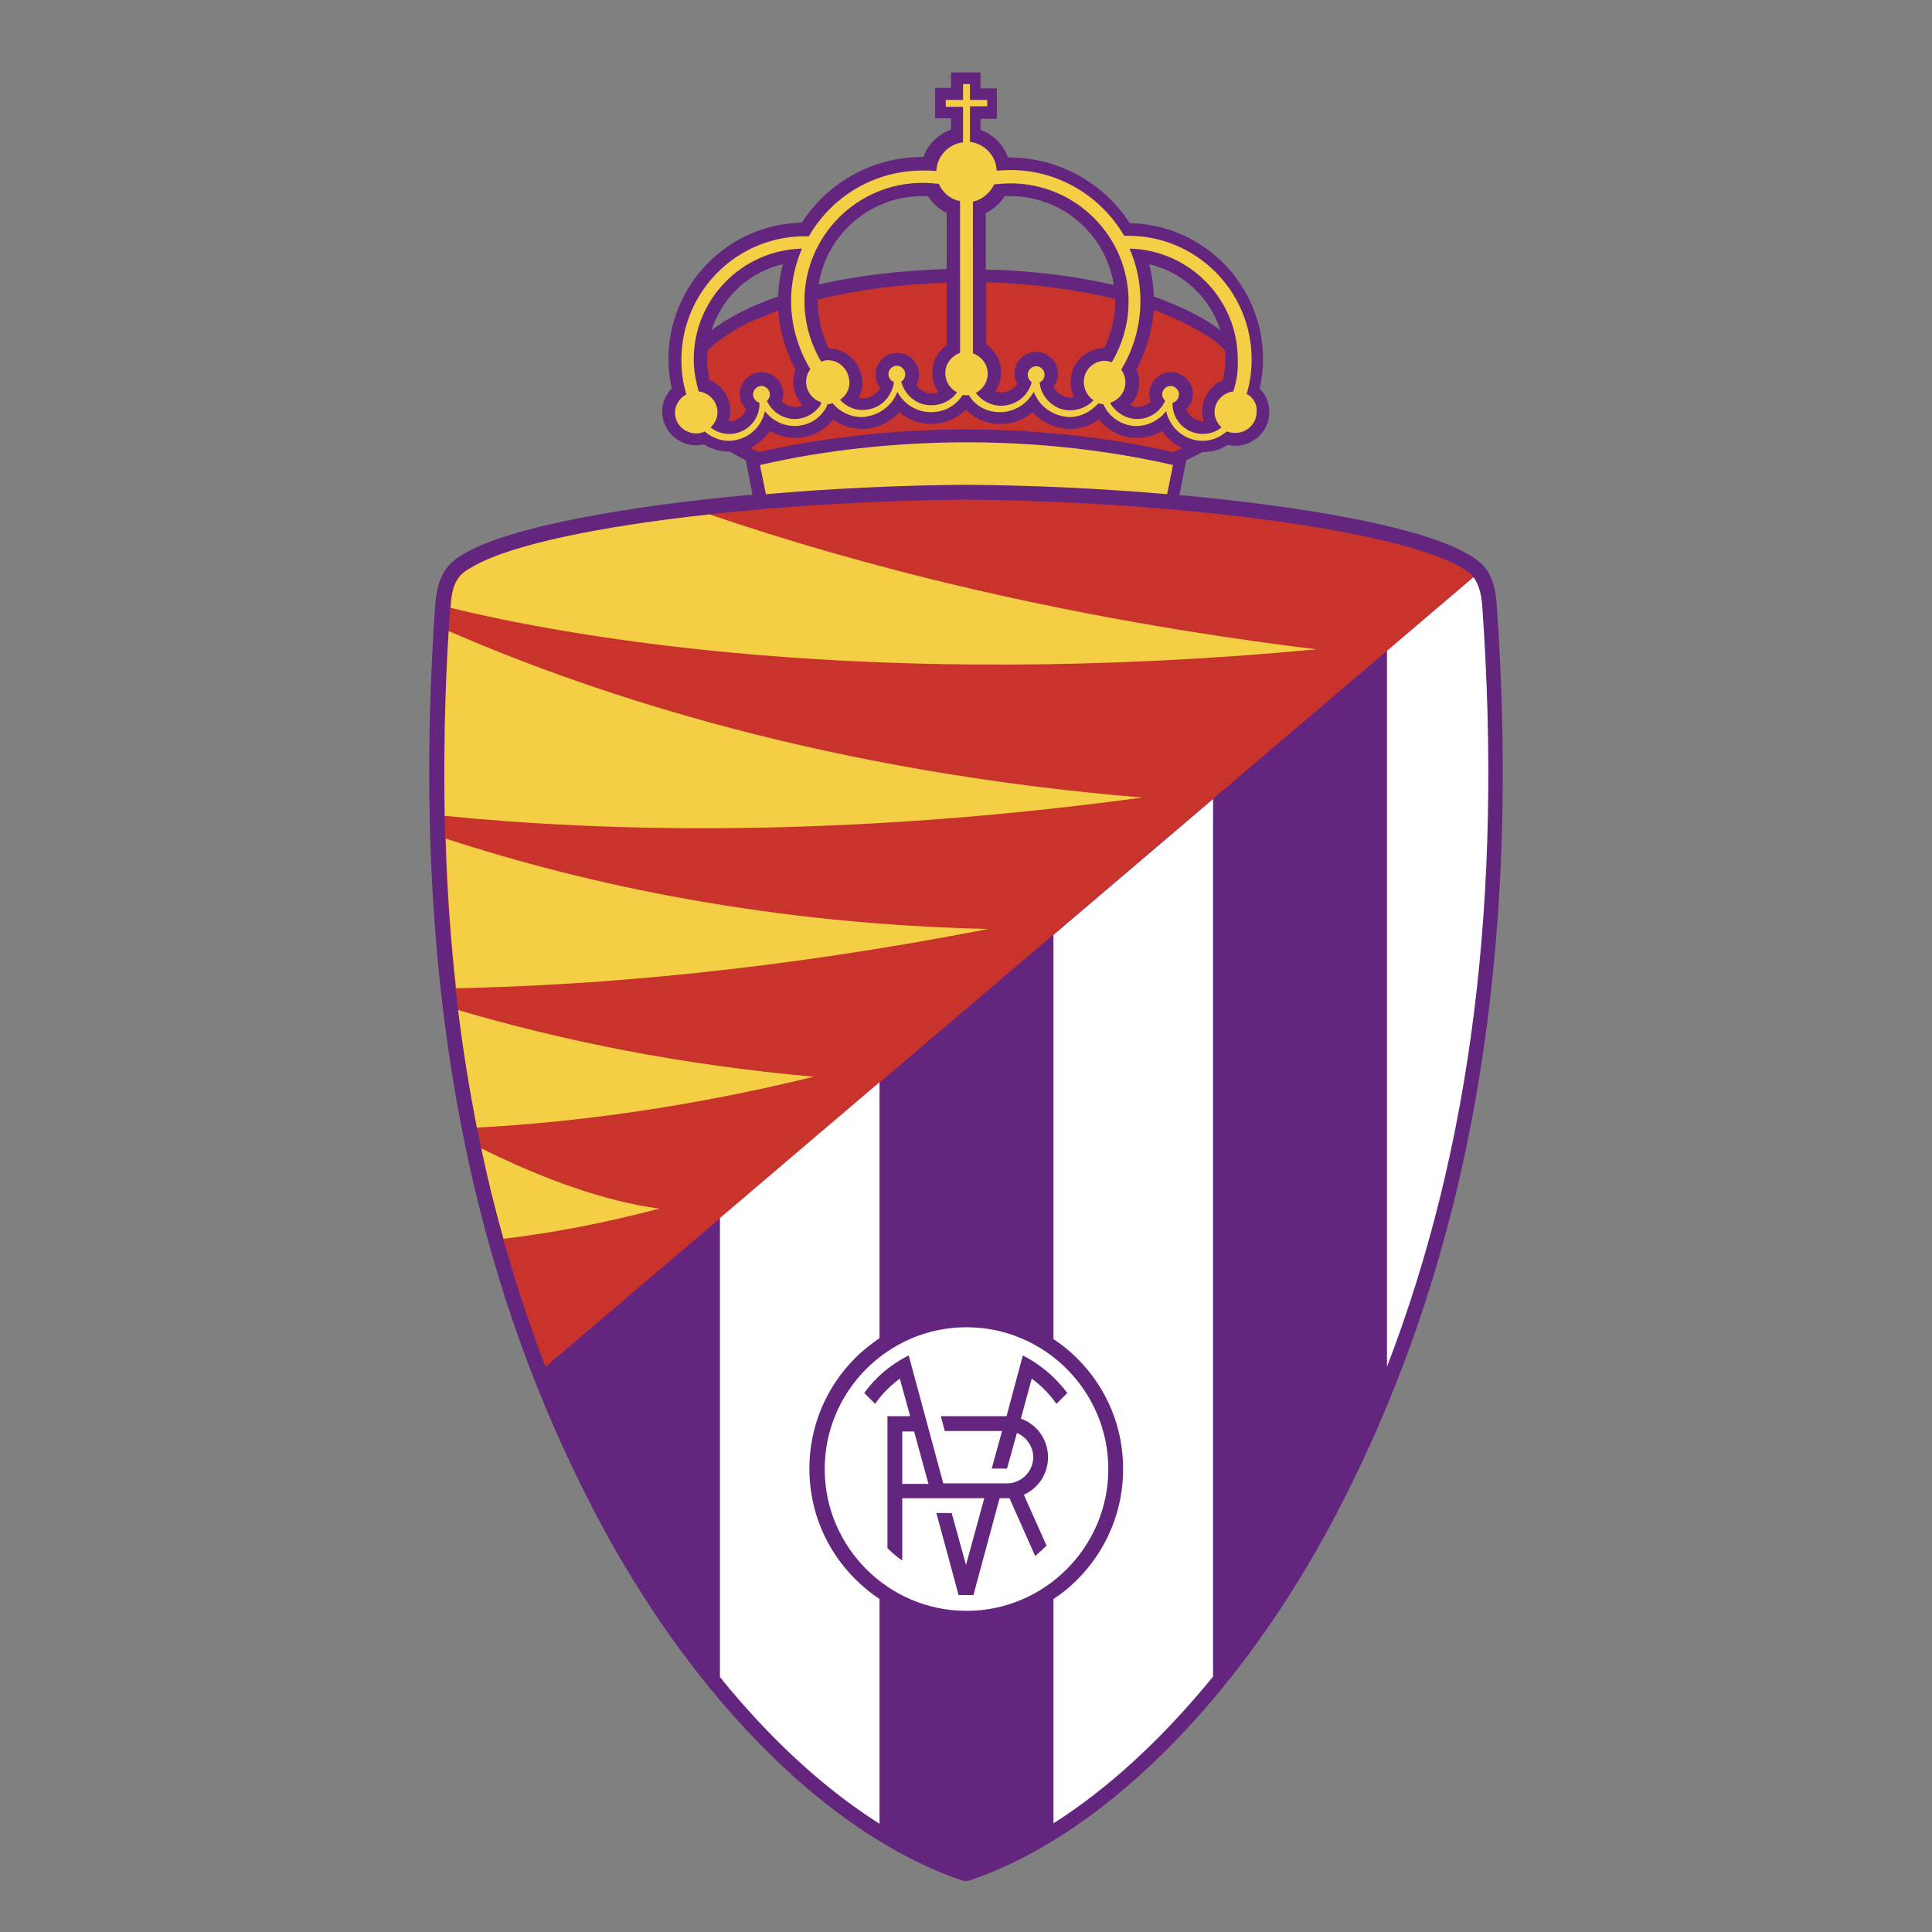
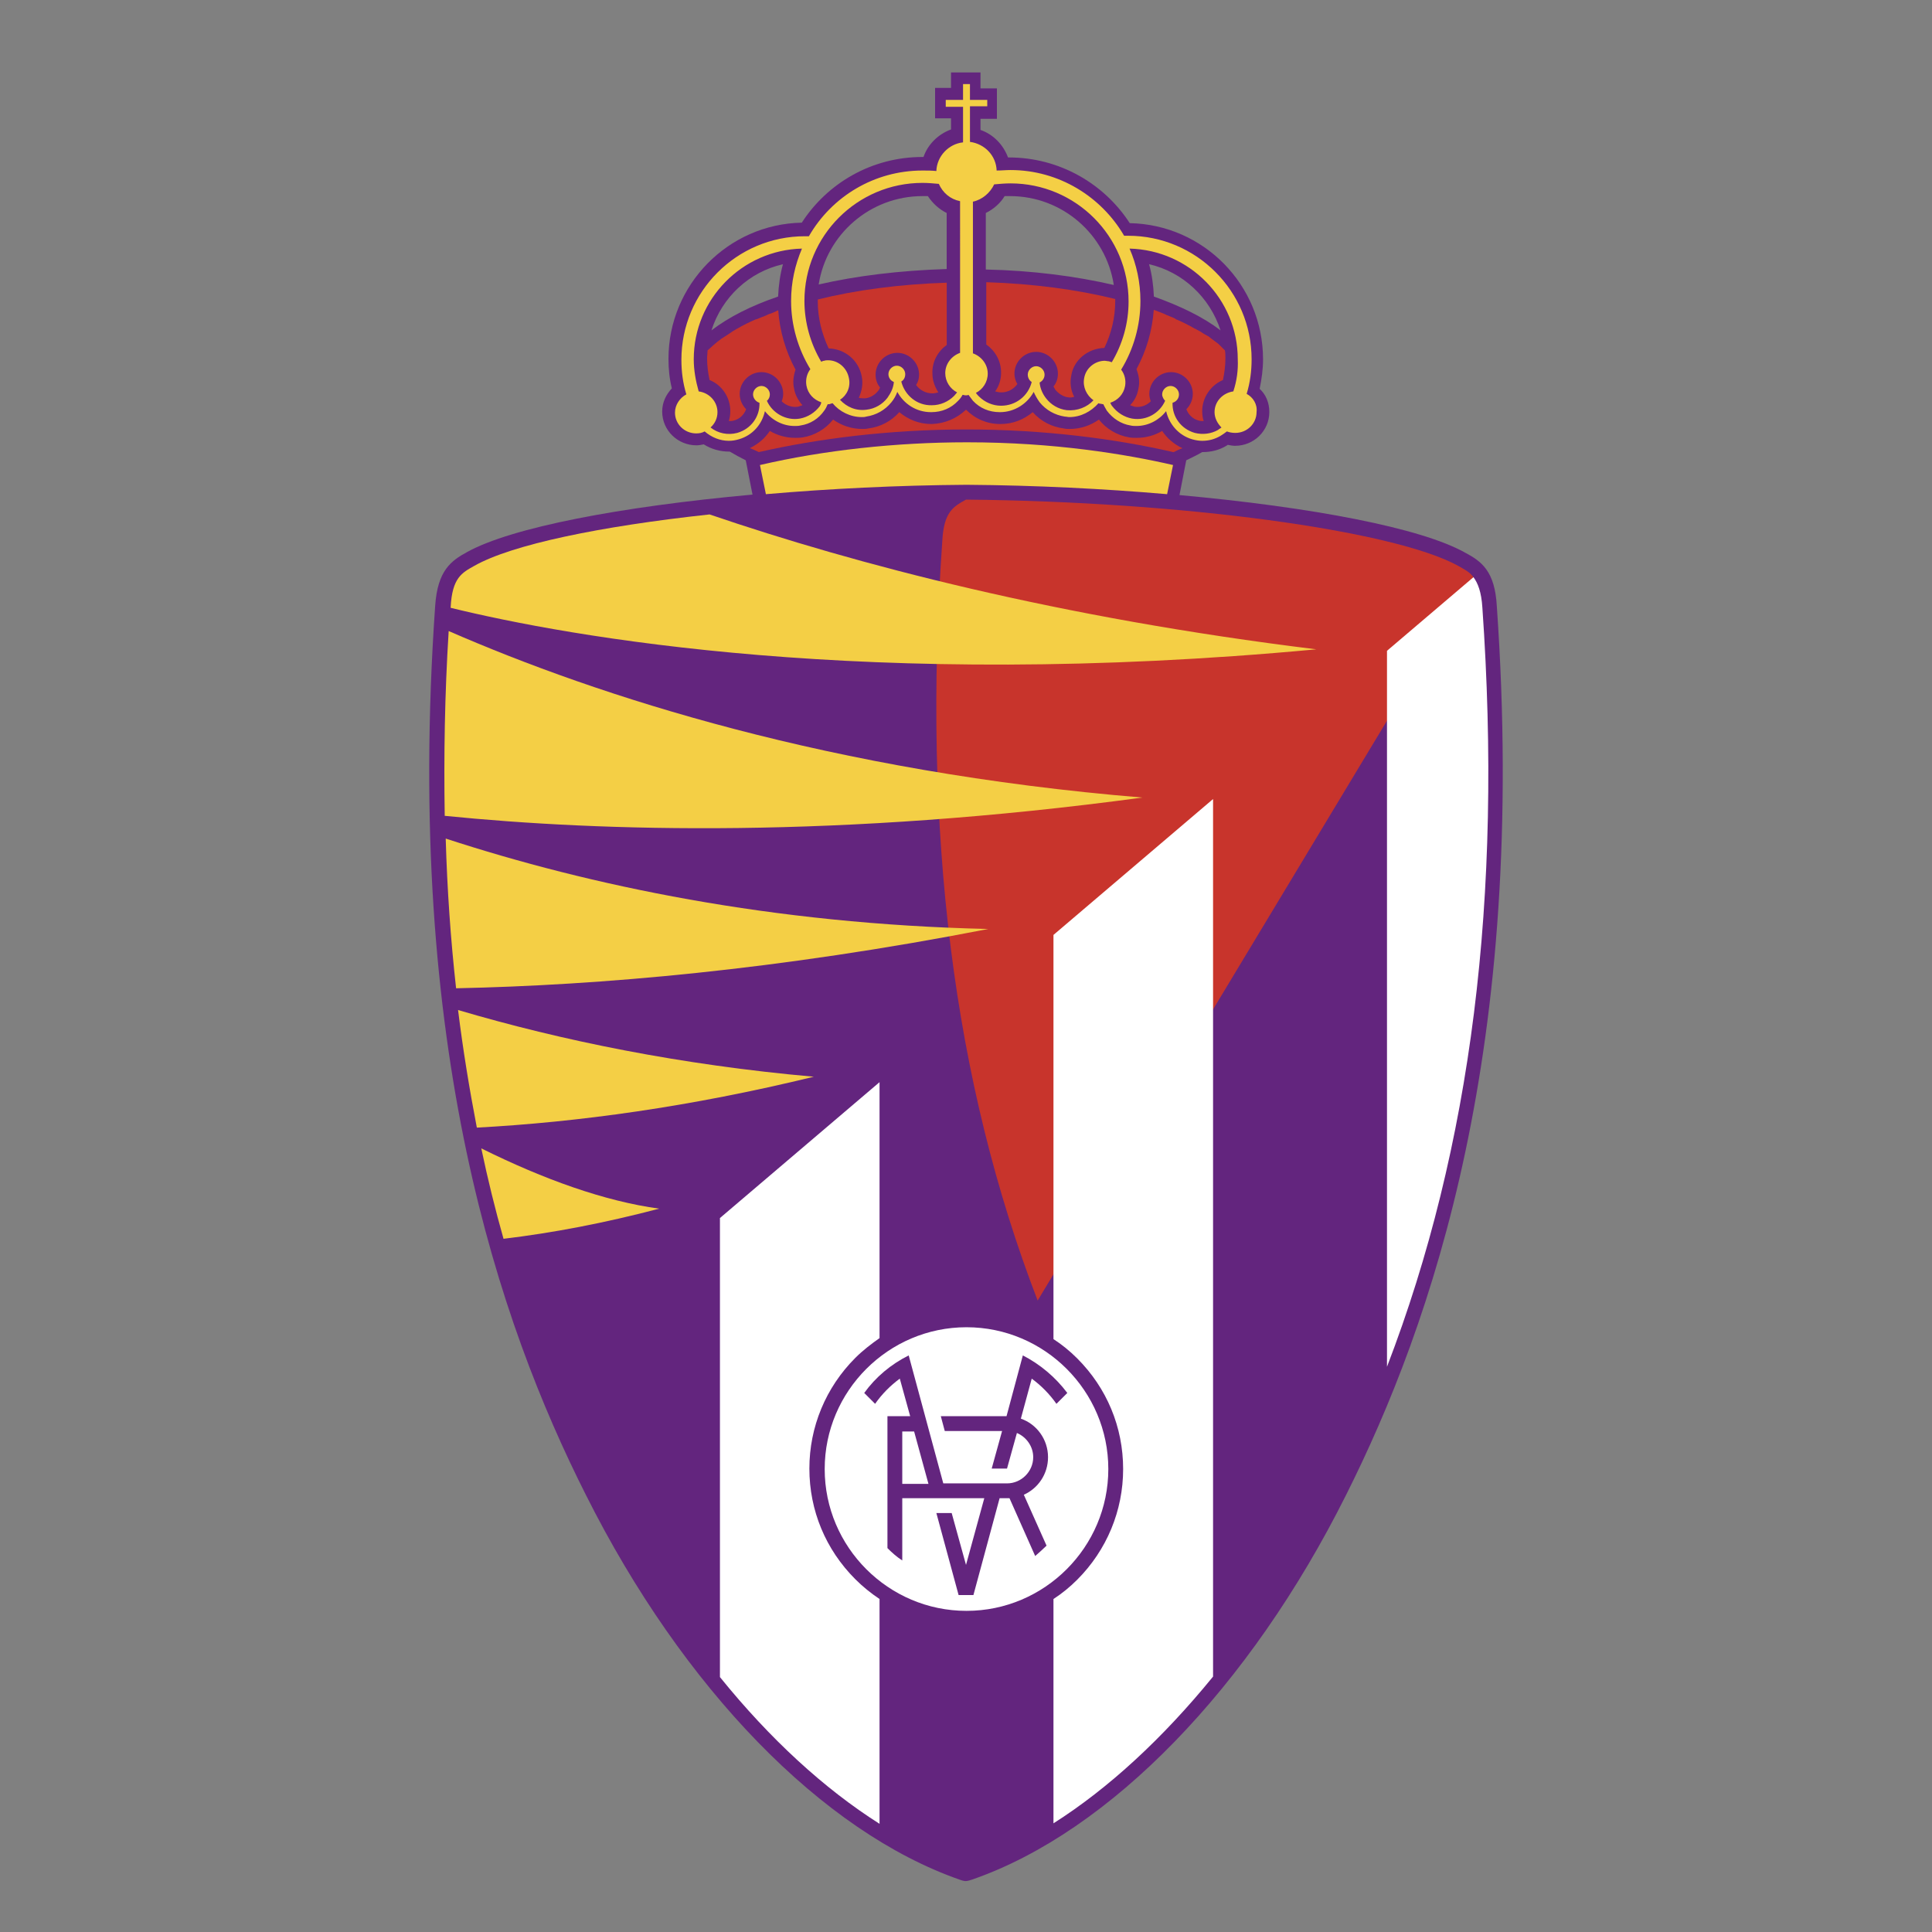
<svg xmlns="http://www.w3.org/2000/svg" xmlns:xlink="http://www.w3.org/1999/xlink" version="1.1" id="Layer_1" x="0px" y="0px" viewBox="0 0 400 400" style="enable-background:new 0 0 400 400;" xml:space="preserve">
  <rect x="0" y="0" width="400" height="400" fill="#808080" stroke="none" />
  <style type="text/css">
	.st0{clip-path:url(#SVGID_00000006673251482957201440000000322439141244524186_);}
	.st1{clip-path:url(#SVGID_00000141450918197151151840000014340515425611563692_);}
	.st2{clip-path:url(#SVGID_00000086677680151696685430000000766016788221822380_);}
	.st3{fill:#BA8C58;}
	.st4{fill:#009DDC;}
	.st5{clip-path:url(#SVGID_00000043427533278995785770000010690699873427545487_);}
	.st6{clip-path:url(#SVGID_00000039100639004833517750000011465990245799589015_);}
	.st7{clip-path:url(#SVGID_00000001629952025856280370000006520155049898971281_);}
	.st8{clip-path:url(#SVGID_00000079448312414458489010000011628709079141634224_);}
	.st9{clip-path:url(#SVGID_00000058551148423364456800000006290809267631856785_);}
	.st10{clip-path:url(#SVGID_00000056401085294984209990000008408563399838885291_);}
	.st11{fill:#63257E;}
	.st12{fill:#C8342C;}
	.st13{fill:#F4CF45;}
	.st14{fill:#FFFFFF;}
</style>
  <g id="g28705" transform="matrix(1.25,0,0,-1.25,-0.297,1049.086)">
    <g id="g29203" transform="matrix(10.469,0,0,10.469,-3382.017,-6326.11)">
      <g>
        <defs>
          <rect id="SVGID_1_" x="-55.9" y="428.5" width="890.3" height="916" />
        </defs>
        <clipPath id="SVGID_00000171696923207984690800000001750802171004549039_">
          <use xlink:href="#SVGID_1_" style="overflow:visible;" />
        </clipPath>
        <g id="g29205" style="clip-path:url(#SVGID_00000171696923207984690800000001750802171004549039_);">
          <g>
            <defs>
              <rect id="SVGID_00000083775363066770128410000003122412068273597333_" x="-3555" y="-4843.2" width="7786.2" height="11005.4" />
            </defs>
            <clipPath id="SVGID_00000140697699436735045530000008498139353871654573_">
              <use xlink:href="#SVGID_00000083775363066770128410000003122412068273597333_" style="overflow:visible;" />
            </clipPath>
            <g id="g29211" style="clip-path:url(#SVGID_00000140697699436735045530000008498139353871654573_);">
              <g>
                <defs>
                  <rect id="SVGID_00000182490212165839490350000009434736945289853334_" x="-3557.3" y="-4847.3" width="7792" height="11014.3" />
                </defs>
                <clipPath id="SVGID_00000158002149196961740300000005803299481418780049_">
                  <use xlink:href="#SVGID_00000182490212165839490350000009434736945289853334_" style="overflow:visible;" />
                </clipPath>
                <g id="g29217" style="clip-path:url(#SVGID_00000158002149196961740300000005803299481418780049_);">
                  <path id="path29223" class="st3" d="M390.8,918.2h3.5l-2.8-2l1.1-3.3l-2.8,2l-2.8-2l1,3.3l-2.8,2h3.5l1.1,3.3L390.8,918.2" />
                  <path id="path29225" class="st4" d="M374.6,864.8c-1.3,0.2-3.2,0.8-8.9,0l-0.3,0.6c1.3,0.9,3.7,3,5.4,6.6          c2.1,5.8,9,23.1,9,30.1c0,0.1,0,0.1,0,0.2c-0.1,1.9-1,4.7-1.9,6.4c-0.3,0.4-0.6,0.9-0.9,1.3c0,0-0.1,0.1-0.1,0.1l0,0          c-0.5,0.6-1,1-1.4,1.3l0.3,0.8c1.6-0.7,4.9-2.3,6.9-4.1c1,0.9,2.8,1.8,4.2,2.3l0.3-0.6c-0.2-0.2-0.2-0.2-0.3-0.4l0,0l0,0          c-1.2-1.7-1.6-3.3-1.6-4.9c0-1.5,0.3-2.9,0.6-4.2c0,0,0.3-1.1,0.3-1.2c0,0,3.2-12.9,3.7-15c0.5,2,3.7,14.9,3.7,15          c0,0,0.3,1.2,0.3,1.2c0.3,1.3,0.6,2.7,0.6,4.2c0,1.6-0.4,3.3-1.6,4.9l0,0l0,0c-0.1,0.2-0.1,0.2-0.3,0.4l0.3,0.6          c1.4-0.4,3.2-1.4,4.2-2.3c2,1.8,5.3,3.4,6.9,4.1l0.3-0.8c-0.4-0.3-0.9-0.7-1.4-1.3l0,0c0,0-0.1-0.1-0.1-0.1          c-0.3-0.4-0.6-0.8-0.9-1.3c-1-1.7-1.8-4.5-1.9-6.4c0-0.1,0-0.1,0-0.2c0-7,7-24.4,9.1-30.1c1.7-3.7,4.1-5.7,5.4-6.6l-0.3-0.6          c-5.7,0.8-7.7,0.2-8.9,0l-8.5,24.2c-0.5-2-1.7-6.3-1.7-6.2l-0.2-1.1c-0.2-1.1-0.4-1.9-0.4-2.7c0-1.2,0.4-2.2,1.8-3.7          l-0.2-0.7c-0.7-0.4-2-0.8-2.9-0.9c-0.3-1.4-1.9-3.6-3.1-4.5c-1.2,1-2.8,3.1-3.1,4.5c-0.9,0-2.2,0.4-2.9,0.9l-0.2,0.7          c1.4,1.4,1.8,2.5,1.8,3.7c0,0.8-0.2,1.7-0.4,2.7l-0.2,1.1c0,0-1.1,4.2-1.7,6.2L374.6,864.8" />
                  <path id="path29227" class="st4" d="M389.8,906.4c-13,0-23.6-9.2-23.6-20.5c0-11.3,10.6-20.5,23.6-20.5          c13,0,23.6,9.2,23.6,20.5C413.4,897.3,402.8,906.4,389.8,906.4z M389.8,867.4c-9.8,0-17.8,8.3-17.8,18.5s8,18.5,17.8,18.5          c9.8,0,17.8-8.3,17.8-18.5S399.6,867.4,389.8,867.4" />
                  <path id="path29229" class="st3" d="M367.9,859.4c0-1-0.3-1.2-0.7-1.2h-0.5v2.2h0.4C367.6,860.4,367.9,860.3,367.9,859.4z           M369.5,859.4c0,0.8-0.3,1.3-0.9,1.6c-0.5,0.2-1,0.2-1.4,0.2h-2v-3.8h2.1c0.8,0,1.2,0.2,1.6,0.5          C369.4,858.3,369.5,858.8,369.5,859.4" />
                  <path id="path29231" class="st3" d="M372.1,860.4c0.5,0,0.7-0.1,0.7-0.4c0-0.3-0.2-0.4-0.7-0.4h-0.4v0.8H372.1z           M374.6,857.5c-0.2,0.3-0.7,1-0.9,1.2c-0.1,0.2-0.4,0.4-0.6,0.4c0.7,0.1,1.2,0.4,1.2,1.1c0,0.6-0.5,1.1-2.2,1.1h-2v-3.8h1.5          v1.5c0.3,0,0.4,0,0.7-0.4l0.6-1.1H374.6" />
                  <path id="path29233" class="st3" d="M377.4,858.2c-0.6,0-1,0.2-1,1.2c0,0.7,0.3,1.2,0.9,1.2c0.6,0,0.9-0.2,0.9-1.2          C378.3,858.4,378,858.2,377.4,858.2z M377.4,857.4c2,0,2.5,1,2.5,2.1c0,0.8-0.6,1.8-2.5,1.8c-1.5,0-2.6-0.7-2.6-2          C374.8,858.1,375.7,857.4,377.4,857.4" />
                  <path id="path29235" class="st3" d="M380.6,861.2h1.5v-3.8h-1.5V861.2z" />
                  <path id="path29237" class="st3" d="M386.8,860.4h-1.3v-3H384v3h-1.3v0.8h4.3L386.8,860.4" />
                  <path id="path29239" class="st3" d="M391.3,858.9h-0.7l0.2,0.6c0.1,0.3,0.1,0.5,0.2,0.6c0-0.1,0-0.4,0.1-0.5L391.3,858.9z           M393.4,857.5l-1.7,3.8h-1.5l-1.8-3.8h1.5l0.3,0.7h1.3l0.3-0.7H393.4" />
-                   <path id="path29241" class="st3" d="M397.9,858.6c0-0.3,0-0.5-0.1-0.6c-0.2-0.3-0.9-0.6-2-0.6c-0.9,0-1.5,0.2-1.9,0.5          c-0.2,0.2-0.3,0.3-0.3,0.8v2.6h1.5v-2.5c0-0.3,0.2-0.6,0.7-0.6c0.5,0,0.7,0.2,0.7,0.6v2.5h1.5V858.6" />
                  <path id="path29243" class="st3" d="M402.8,860.4c0.3,0,0.5-0.1,0.5-0.3c0-0.2-0.1-0.4-0.5-0.4h-0.6v0.7H402.8z M405,858.6          c0,0.5-0.5,0.7-1,0.8c0.6,0.1,0.8,0.5,0.8,0.8c0,0.7-0.7,0.9-1.5,0.9h-2.5v-3.8h2.3C404.3,857.5,405,857.9,405,858.6z           M403.3,858.7c0-0.2-0.2-0.4-0.5-0.4h-0.6v0.7h0.5C403.2,859,403.3,858.8,403.3,858.7" />
                  <path id="path29245" class="st3" d="M409.9,858.6c0-0.3,0-0.5-0.1-0.6c-0.2-0.3-0.9-0.6-2-0.6c-0.9,0-1.5,0.2-1.9,0.5          c-0.2,0.2-0.3,0.3-0.3,0.8v2.6h1.5v-2.5c0-0.3,0.2-0.6,0.7-0.6c0.5,0,0.7,0.2,0.7,0.6v2.5h1.5V858.6" />
                  <path id="path29247" class="st3" d="M414.6,860.4h-1.3v-3h-1.5v3h-1.3v0.8h4.3L414.6,860.4" />
                </g>
              </g>
            </g>
          </g>
        </g>
      </g>
    </g>
  </g>
  <g id="g28705_00000119817050189142751160000000735247674905067412_" transform="matrix(1.25,0,0,-1.25,-0.297,1049.086)">
    <g id="g29203_00000126295531928155573310000011547561668986566786_" transform="matrix(10.469,0,0,10.469,-3382.017,-6326.11)">
      <g>
        <defs>
          <rect id="SVGID_00000017501140715875984190000001635755077081922180_" x="-55.9" y="428.5" width="890.3" height="916" />
        </defs>
        <clipPath id="SVGID_00000145026087742470834520000013875938598015069361_">
          <use xlink:href="#SVGID_00000017501140715875984190000001635755077081922180_" style="overflow:visible;" />
        </clipPath>
        <g id="g29205_00000059286652257695906450000010167961672119861948_" style="clip-path:url(#SVGID_00000145026087742470834520000013875938598015069361_);">
          <g>
            <defs>
              <rect id="SVGID_00000109725297751853746070000013827251449537685423_" x="-3555" y="-4843.2" width="7786.2" height="11005.4" />
            </defs>
            <clipPath id="SVGID_00000130605688027501325360000001457386535548610194_">
              <use xlink:href="#SVGID_00000109725297751853746070000013827251449537685423_" style="overflow:visible;" />
            </clipPath>
            <g id="g29211_00000096030633846781394210000016437756694262289056_" style="clip-path:url(#SVGID_00000130605688027501325360000001457386535548610194_);">
              <g>
                <defs>
                  <rect id="SVGID_00000096023083474528958540000000349045453615784084_" x="-3557.3" y="-4847.3" width="7792" height="11014.3" />
                </defs>
                <clipPath id="SVGID_00000019679935857798585590000016045307427026776462_">
                  <use xlink:href="#SVGID_00000096023083474528958540000000349045453615784084_" style="overflow:visible;" />
                </clipPath>
                <g id="g29217_00000088118188489996789380000001088421061598197891_" style="clip-path:url(#SVGID_00000019679935857798585590000016045307427026776462_);">
                  <path id="path29223_00000039842878934393959810000015554686097780800428_" class="st3" d="M390.8,918.2h3.5l-2.8-2l1.1-3.3          l-2.8,2l-2.8-2l1,3.3l-2.8,2h3.5l1.1,3.3L390.8,918.2" />
                  <path id="path29225_00000174600149344456563840000012214146153606518955_" class="st4" d="M374.6,864.8          c-1.3,0.2-3.2,0.8-8.9,0l-0.3,0.6c1.3,0.9,3.7,3,5.4,6.6c2.1,5.8,9,23.1,9,30.1c0,0.1,0,0.1,0,0.2c-0.1,1.9-1,4.7-1.9,6.4          c-0.3,0.4-0.6,0.9-0.9,1.3c0,0-0.1,0.1-0.1,0.1l0,0c-0.5,0.6-1,1-1.4,1.3l0.3,0.8c1.6-0.7,4.9-2.3,6.9-4.1          c1,0.9,2.8,1.8,4.2,2.3l0.3-0.6c-0.2-0.2-0.2-0.2-0.3-0.4l0,0l0,0c-1.2-1.7-1.6-3.3-1.6-4.9c0-1.5,0.3-2.9,0.6-4.2          c0,0,0.3-1.1,0.3-1.2c0,0,3.2-12.9,3.7-15c0.5,2,3.7,14.9,3.7,15c0,0,0.3,1.2,0.3,1.2c0.3,1.3,0.6,2.7,0.6,4.2          c0,1.6-0.4,3.3-1.6,4.9l0,0l0,0c-0.1,0.2-0.1,0.2-0.3,0.4l0.3,0.6c1.4-0.4,3.2-1.4,4.2-2.3c2,1.8,5.3,3.4,6.9,4.1l0.3-0.8          c-0.4-0.3-0.9-0.7-1.4-1.3l0,0c0,0-0.1-0.1-0.1-0.1c-0.3-0.4-0.6-0.8-0.9-1.3c-1-1.7-1.8-4.5-1.9-6.4c0-0.1,0-0.1,0-0.2          c0-7,7-24.4,9.1-30.1c1.7-3.7,4.1-5.7,5.4-6.6l-0.3-0.6c-5.7,0.8-7.7,0.2-8.9,0l-8.5,24.2c-0.5-2-1.7-6.3-1.7-6.2l-0.2-1.1          c-0.2-1.1-0.4-1.9-0.4-2.7c0-1.2,0.4-2.2,1.8-3.7l-0.2-0.7c-0.7-0.4-2-0.8-2.9-0.9c-0.3-1.4-1.9-3.6-3.1-4.5          c-1.2,1-2.8,3.1-3.1,4.5c-0.9,0-2.2,0.4-2.9,0.9l-0.2,0.7c1.4,1.4,1.8,2.5,1.8,3.7c0,0.8-0.2,1.7-0.4,2.7l-0.2,1.1          c0,0-1.1,4.2-1.7,6.2L374.6,864.8" />
                  <path id="path29227_00000179645349336868885570000011237531069922403754_" class="st4" d="M389.8,906.4          c-13,0-23.6-9.2-23.6-20.5c0-11.3,10.6-20.5,23.6-20.5c13,0,23.6,9.2,23.6,20.5C413.4,897.3,402.8,906.4,389.8,906.4z           M389.8,867.4c-9.8,0-17.8,8.3-17.8,18.5s8,18.5,17.8,18.5c9.8,0,17.8-8.3,17.8-18.5S399.6,867.4,389.8,867.4" />
                  <path id="path29229_00000041989511683402385000000016937941088126929063_" class="st3" d="M367.9,859.4c0-1-0.3-1.2-0.7-1.2          h-0.5v2.2h0.4C367.6,860.4,367.9,860.3,367.9,859.4z M369.5,859.4c0,0.8-0.3,1.3-0.9,1.6c-0.5,0.2-1,0.2-1.4,0.2h-2v-3.8          h2.1c0.8,0,1.2,0.2,1.6,0.5C369.4,858.3,369.5,858.8,369.5,859.4" />
                  <path id="path29231_00000183247493134560833740000001135378125891304112_" class="st3" d="M372.1,860.4          c0.5,0,0.7-0.1,0.7-0.4c0-0.3-0.2-0.4-0.7-0.4h-0.4v0.8H372.1z M374.6,857.5c-0.2,0.3-0.7,1-0.9,1.2          c-0.1,0.2-0.4,0.4-0.6,0.4c0.7,0.1,1.2,0.4,1.2,1.1c0,0.6-0.5,1.1-2.2,1.1h-2v-3.8h1.5v1.5c0.3,0,0.4,0,0.7-0.4l0.6-1.1          H374.6" />
                  <path id="path29233_00000102517986014957794980000004133336466639107492_" class="st3" d="M377.4,858.2c-0.6,0-1,0.2-1,1.2          c0,0.7,0.3,1.2,0.9,1.2c0.6,0,0.9-0.2,0.9-1.2C378.3,858.4,378,858.2,377.4,858.2z M377.4,857.4c2,0,2.5,1,2.5,2.1          c0,0.8-0.6,1.8-2.5,1.8c-1.5,0-2.6-0.7-2.6-2C374.8,858.1,375.7,857.4,377.4,857.4" />
                  <path id="path29235_00000098906811647402428670000010833750243637493382_" class="st3" d="M380.6,861.2h1.5v-3.8h-1.5V861.2          z" />
                  <path id="path29237_00000132790894441508315940000015385441572331357577_" class="st3" d="M386.8,860.4h-1.3v-3H384v3h-1.3          v0.8h4.3L386.8,860.4" />
                  <path id="path29239_00000099651680939435516310000009390251468992602531_" class="st3" d="M391.3,858.9h-0.7l0.2,0.6          c0.1,0.3,0.1,0.5,0.2,0.6c0-0.1,0-0.4,0.1-0.5L391.3,858.9z M393.4,857.5l-1.7,3.8h-1.5l-1.8-3.8h1.5l0.3,0.7h1.3l0.3-0.7          H393.4" />
                  <path id="path29241_00000176029465940965423360000005773359429361124793_" class="st3" d="M397.9,858.6c0-0.3,0-0.5-0.1-0.6          c-0.2-0.3-0.9-0.6-2-0.6c-0.9,0-1.5,0.2-1.9,0.5c-0.2,0.2-0.3,0.3-0.3,0.8v2.6h1.5v-2.5c0-0.3,0.2-0.6,0.7-0.6          c0.5,0,0.7,0.2,0.7,0.6v2.5h1.5V858.6" />
                  <path id="path29243_00000009558180211677496770000008848930767924789129_" class="st3" d="M402.8,860.4          c0.3,0,0.5-0.1,0.5-0.3c0-0.2-0.1-0.4-0.5-0.4h-0.6v0.7H402.8z M405,858.6c0,0.5-0.5,0.7-1,0.8c0.6,0.1,0.8,0.5,0.8,0.8          c0,0.7-0.7,0.9-1.5,0.9h-2.5v-3.8h2.3C404.3,857.5,405,857.9,405,858.6z M403.3,858.7c0-0.2-0.2-0.4-0.5-0.4h-0.6v0.7h0.5          C403.2,859,403.3,858.8,403.3,858.7" />
                  <path id="path29245_00000029724827819314131370000004720086858935120307_" class="st3" d="M409.9,858.6c0-0.3,0-0.5-0.1-0.6          c-0.2-0.3-0.9-0.6-2-0.6c-0.9,0-1.5,0.2-1.9,0.5c-0.2,0.2-0.3,0.3-0.3,0.8v2.6h1.5v-2.5c0-0.3,0.2-0.6,0.7-0.6          c0.5,0,0.7,0.2,0.7,0.6v2.5h1.5V858.6" />
                  <path id="path29247_00000075845956476900293770000016512266146842992049_" class="st3" d="M414.6,860.4h-1.3v-3h-1.5v3h-1.3          v0.8h4.3L414.6,860.4" />
                </g>
              </g>
            </g>
          </g>
        </g>
      </g>
    </g>
  </g>
  <g id="g28705_00000005264766478382824900000010293261246606549939_" transform="matrix(1.25,0,0,-1.25,-0.297,1049.086)">
    <g id="g29203_00000112631073022902256500000003930044827534069410_" transform="matrix(10.469,0,0,10.469,-3382.017,-6326.11)">
      <g>
        <defs>
          <rect id="SVGID_00000007399037842856021190000014451177782855527056_" x="-55.9" y="428.5" width="890.3" height="916" />
        </defs>
        <clipPath id="SVGID_00000137127371482515655840000000099936950828823732_">
          <use xlink:href="#SVGID_00000007399037842856021190000014451177782855527056_" style="overflow:visible;" />
        </clipPath>
        <g id="g29205_00000094602564057476102890000005402731831488145577_" style="clip-path:url(#SVGID_00000137127371482515655840000000099936950828823732_);">
          <g>
            <defs>
              <rect id="SVGID_00000063612030036193040240000004771045519900922782_" x="-3555" y="-4843.2" width="7786.2" height="11005.4" />
            </defs>
            <clipPath id="SVGID_00000003104946252441011670000012799349602132842651_">
              <use xlink:href="#SVGID_00000063612030036193040240000004771045519900922782_" style="overflow:visible;" />
            </clipPath>
            <g id="g29211_00000075125916441365126150000004252379951681497529_" style="clip-path:url(#SVGID_00000003104946252441011670000012799349602132842651_);">
              <g>
                <defs>
                  <rect id="SVGID_00000016796931043999215240000003419082322456955037_" x="-3557.3" y="-4847.3" width="7792" height="11014.3" />
                </defs>
                <clipPath id="SVGID_00000170996490919565754140000004304086547718674367_">
                  <use xlink:href="#SVGID_00000016796931043999215240000003419082322456955037_" style="overflow:visible;" />
                </clipPath>
                <g id="g29217_00000018233143783345237540000014667924988921662867_" style="clip-path:url(#SVGID_00000170996490919565754140000004304086547718674367_);">
                  <path id="path29223_00000169537927059190559060000000162691925209947036_" class="st3" d="M390.8,918.2h3.5l-2.8-2l1.1-3.3          l-2.8,2l-2.8-2l1,3.3l-2.8,2h3.5l1.1,3.3L390.8,918.2" />
                  <path id="path29225_00000121265830507883301920000016423877664548830655_" class="st4" d="M374.6,864.8          c-1.3,0.2-3.2,0.8-8.9,0l-0.3,0.6c1.3,0.9,3.7,3,5.4,6.6c2.1,5.8,9,23.1,9,30.1c0,0.1,0,0.1,0,0.2c-0.1,1.9-1,4.7-1.9,6.4          c-0.3,0.4-0.6,0.9-0.9,1.3c0,0-0.1,0.1-0.1,0.1l0,0c-0.5,0.6-1,1-1.4,1.3l0.3,0.8c1.6-0.7,4.9-2.3,6.9-4.1          c1,0.9,2.8,1.8,4.2,2.3l0.3-0.6c-0.2-0.2-0.2-0.2-0.3-0.4l0,0l0,0c-1.2-1.7-1.6-3.3-1.6-4.9c0-1.5,0.3-2.9,0.6-4.2          c0,0,0.3-1.1,0.3-1.2c0,0,3.2-12.9,3.7-15c0.5,2,3.7,14.9,3.7,15c0,0,0.3,1.2,0.3,1.2c0.3,1.3,0.6,2.7,0.6,4.2          c0,1.6-0.4,3.3-1.6,4.9l0,0l0,0c-0.1,0.2-0.1,0.2-0.3,0.4l0.3,0.6c1.4-0.4,3.2-1.4,4.2-2.3c2,1.8,5.3,3.4,6.9,4.1l0.3-0.8          c-0.4-0.3-0.9-0.7-1.4-1.3l0,0c0,0-0.1-0.1-0.1-0.1c-0.3-0.4-0.6-0.8-0.9-1.3c-1-1.7-1.8-4.5-1.9-6.4c0-0.1,0-0.1,0-0.2          c0-7,7-24.4,9.1-30.1c1.7-3.7,4.1-5.7,5.4-6.6l-0.3-0.6c-5.7,0.8-7.7,0.2-8.9,0l-8.5,24.2c-0.5-2-1.7-6.3-1.7-6.2l-0.2-1.1          c-0.2-1.1-0.4-1.9-0.4-2.7c0-1.2,0.4-2.2,1.8-3.7l-0.2-0.7c-0.7-0.4-2-0.8-2.9-0.9c-0.3-1.4-1.9-3.6-3.1-4.5          c-1.2,1-2.8,3.1-3.1,4.5c-0.9,0-2.2,0.4-2.9,0.9l-0.2,0.7c1.4,1.4,1.8,2.5,1.8,3.7c0,0.8-0.2,1.7-0.4,2.7l-0.2,1.1          c0,0-1.1,4.2-1.7,6.2L374.6,864.8" />
                  <path id="path29227_00000177455755287532954030000016388224163837733027_" class="st4" d="M389.8,906.4          c-13,0-23.6-9.2-23.6-20.5c0-11.3,10.6-20.5,23.6-20.5c13,0,23.6,9.2,23.6,20.5C413.4,897.3,402.8,906.4,389.8,906.4z           M389.8,867.4c-9.8,0-17.8,8.3-17.8,18.5s8,18.5,17.8,18.5c9.8,0,17.8-8.3,17.8-18.5S399.6,867.4,389.8,867.4" />
                  <path id="path29229_00000143603854219918192950000013473517971832139948_" class="st3" d="M367.9,859.4c0-1-0.3-1.2-0.7-1.2          h-0.5v2.2h0.4C367.6,860.4,367.9,860.3,367.9,859.4z M369.5,859.4c0,0.8-0.3,1.3-0.9,1.6c-0.5,0.2-1,0.2-1.4,0.2h-2v-3.8          h2.1c0.8,0,1.2,0.2,1.6,0.5C369.4,858.3,369.5,858.8,369.5,859.4" />
                  <path id="path29231_00000167365500317212948840000017909730726045354139_" class="st3" d="M372.1,860.4          c0.5,0,0.7-0.1,0.7-0.4c0-0.3-0.2-0.4-0.7-0.4h-0.4v0.8H372.1z M374.6,857.5c-0.2,0.3-0.7,1-0.9,1.2          c-0.1,0.2-0.4,0.4-0.6,0.4c0.7,0.1,1.2,0.4,1.2,1.1c0,0.6-0.5,1.1-2.2,1.1h-2v-3.8h1.5v1.5c0.3,0,0.4,0,0.7-0.4l0.6-1.1          H374.6" />
                  <path id="path29233_00000038388623772470940580000001011771379175187867_" class="st3" d="M377.4,858.2c-0.6,0-1,0.2-1,1.2          c0,0.7,0.3,1.2,0.9,1.2c0.6,0,0.9-0.2,0.9-1.2C378.3,858.4,378,858.2,377.4,858.2z M377.4,857.4c2,0,2.5,1,2.5,2.1          c0,0.8-0.6,1.8-2.5,1.8c-1.5,0-2.6-0.7-2.6-2C374.8,858.1,375.7,857.4,377.4,857.4" />
                  <path id="path29235_00000152977701027034924740000016334860791456402853_" class="st3" d="M380.6,861.2h1.5v-3.8h-1.5V861.2          z" />
                  <path id="path29237_00000120522381182443761910000000611313993085458317_" class="st3" d="M386.8,860.4h-1.3v-3H384v3h-1.3          v0.8h4.3L386.8,860.4" />
-                   <path id="path29239_00000106838307236314861030000016126925522819492030_" class="st3" d="M391.3,858.9h-0.7l0.2,0.6          c0.1,0.3,0.1,0.5,0.2,0.6c0-0.1,0-0.4,0.1-0.5L391.3,858.9z M393.4,857.5l-1.7,3.8h-1.5l-1.8-3.8h1.5l0.3,0.7h1.3l0.3-0.7          H393.4" />
                  <path id="path29241_00000124869221686606676120000010192495419245369524_" class="st3" d="M397.9,858.6c0-0.3,0-0.5-0.1-0.6          c-0.2-0.3-0.9-0.6-2-0.6c-0.9,0-1.5,0.2-1.9,0.5c-0.2,0.2-0.3,0.3-0.3,0.8v2.6h1.5v-2.5c0-0.3,0.2-0.6,0.7-0.6          c0.5,0,0.7,0.2,0.7,0.6v2.5h1.5V858.6" />
                  <path id="path29243_00000168795420386209700710000003421234431044652203_" class="st3" d="M402.8,860.4          c0.3,0,0.5-0.1,0.5-0.3c0-0.2-0.1-0.4-0.5-0.4h-0.6v0.7H402.8z M405,858.6c0,0.5-0.5,0.7-1,0.8c0.6,0.1,0.8,0.5,0.8,0.8          c0,0.7-0.7,0.9-1.5,0.9h-2.5v-3.8h2.3C404.3,857.5,405,857.9,405,858.6z M403.3,858.7c0-0.2-0.2-0.4-0.5-0.4h-0.6v0.7h0.5          C403.2,859,403.3,858.8,403.3,858.7" />
                  <path id="path29245_00000083800422458478178910000004901478416410356393_" class="st3" d="M409.9,858.6c0-0.3,0-0.5-0.1-0.6          c-0.2-0.3-0.9-0.6-2-0.6c-0.9,0-1.5,0.2-1.9,0.5c-0.2,0.2-0.3,0.3-0.3,0.8v2.6h1.5v-2.5c0-0.3,0.2-0.6,0.7-0.6          c0.5,0,0.7,0.2,0.7,0.6v2.5h1.5V858.6" />
                  <path id="path29247_00000019637080811127006950000000019476206448613050_" class="st3" d="M414.6,860.4h-1.3v-3h-1.5v3h-1.3          v0.8h4.3L414.6,860.4" />
                </g>
              </g>
            </g>
          </g>
        </g>
      </g>
    </g>
  </g>
  <g>
    <path id="path242" class="st11" d="M196.9,14.9v3.3h-3.3v6.3h3.3v2.3c-2.7,1-4.8,3.1-5.7,5.7h-0.2c-10.5,0-19.7,5.4-25,13.6   c-15.3,0.3-27.6,12.9-27.6,28.2c0,2.1,0.2,4.1,0.7,6.1c-1.2,1.3-2,2.9-2,4.8c0,3.9,3.2,7,7.1,7c0.5,0,1-0.1,1.5-0.2   c1.6,1,3.4,1.5,5.3,1.5h0.1c1,0.6,2.1,1.2,3.3,1.8l1.4,7.1c-27.4,2.5-49.9,6.8-59.1,11.9c-3.3,1.8-6.1,3.8-6.6,11.1   C83.7,217,103.4,274,121.3,309.5c20.1,40.1,49,69.8,77.5,79.7c1.1,0.4,1.4,0.3,2.6-0.1c28.4-9.9,57.3-39.6,77.3-79.6   c17.8-35.5,37.6-92.5,31.2-184c-0.4-7.3-3.2-9.3-6.6-11.1c-9.1-5.1-31.6-9.4-59.1-11.9l1.4-7.2c1.2-0.6,2.3-1.1,3.3-1.7h0.1   c1.7,0,3.4-0.4,4.9-1.3c0.1-0.1,0.2-0.1,0.3-0.2c0.5,0.1,1,0.2,1.5,0.2c3.9,0,7.1-3.1,7.1-7c0-1.9-0.7-3.6-2-4.8   c0.4-2,0.7-4,0.7-6.1c0-15.4-12.3-27.9-27.6-28.2c-5.3-8.2-14.6-13.6-25-13.6h-0.2c-1-2.7-3.1-4.8-5.7-5.7v-2.3h3.4v-6.3h-3.4v-3.3   H196.9z M191,40.6c0.4,0,0.7,0,1.1,0c1,1.5,2.3,2.7,3.9,3.5v11.6c-9.7,0.3-18.7,1.4-26.5,3.2C171.1,48.6,180.1,40.6,191,40.6z    M209.1,40.6c10.9,0,19.9,8,21.5,18.4c-7.8-1.8-16.8-3-26.5-3.2V44.1c1.6-0.8,3-2,3.9-3.5C208.3,40.6,208.7,40.6,209.1,40.6   L209.1,40.6z M162.1,54.7c-0.6,2.2-0.9,4.4-1,6.7c-5.6,1.9-10.3,4.3-13.8,7C149.5,61.5,155.1,56.3,162.1,54.7z M237.9,54.7   c7,1.6,12.6,6.9,14.8,13.7c-3.5-2.7-8.2-5-13.8-7C238.8,59.1,238.5,56.8,237.9,54.7z" />
    <g id="g2222" transform="matrix(1.023,0,0,1.023,-7.974,-7.966)">
      <g id="g2185">
        <path id="path208" class="st12" d="M199.4,77.6V65c-9.5,0.3-18.5,1.5-26.1,3.4c0,0.1,0,0.3,0,0.4c0,3.3,0.8,6.5,2.2,9.5     c3.3,0.1,6.1,2.4,6.7,5.7c0.3,1.5,0,3-0.6,4.3c0.4,0.1,0.8,0.1,1.3,0.1c1-0.1,2-0.7,2.6-1.5c0.2-0.2,0.3-0.4,0.4-0.7     c-0.6-0.7-0.9-1.6-0.9-2.6c0-2.4,2-4.4,4.4-4.4c2.4,0,4.4,2,4.4,4.4c0,0.8-0.2,1.5-0.6,2.1c0.7,1,1.9,1.7,3.3,1.7     c0.4,0,0.8-0.1,1.2-0.2c-0.7-1.1-1.2-2.4-1.2-3.8C196.4,81,197.6,78.9,199.4,77.6L199.4,77.6z" />
        <path id="path210" class="st12" d="M238.2,86.4c-0.2,1.3-0.8,2.5-1.7,3.4c0.3,0.1,0.6,0.2,0.9,0.3c1.2,0.2,2.4-0.2,3.3-1.1     c-0.2-0.5-0.3-1-0.3-1.5c0-2.4,2-4.4,4.4-4.4c2.4,0,4.4,2,4.4,4.4c0,1.2-0.5,2.3-1.3,3.1c0.4,1.1,1.3,2,2.5,2.3     c0.3,0.1,0.7,0.1,1,0.1c-0.2-0.6-0.3-1.3-0.3-2c0-2.8,1.8-5.3,4.2-6.3c0.3-1.4,0.5-2.9,0.5-4.4c0-0.6,0-1.1-0.1-1.6     c0,0,0-0.1-0.1-0.1c-0.4-0.4-0.7-0.7-1.1-1.1c0,0-0.1-0.1-0.1-0.1c-0.4-0.3-0.8-0.6-1.2-0.9c-0.1-0.1-0.3-0.2-0.4-0.3     c-0.3-0.3-0.7-0.5-1.1-0.7c-0.2-0.1-0.3-0.2-0.5-0.3c-0.4-0.3-0.8-0.5-1.2-0.7c-0.1-0.1-0.3-0.2-0.4-0.2     c-1.2-0.7-2.4-1.3-3.8-1.9c-0.1,0-0.1,0-0.1-0.1c-0.6-0.3-1.2-0.5-1.9-0.8c-0.1-0.1-0.3-0.1-0.4-0.2c-0.6-0.2-1.2-0.5-1.8-0.7     c-0.1,0-0.2-0.1-0.3-0.1c-0.3,4.2-1.5,8.3-3.5,12C238.3,83.8,238.5,85.1,238.2,86.4L238.2,86.4z" />
        <path id="path212" class="st12" d="M231.3,78.2c1.4-2.9,2.2-6.1,2.2-9.5c0-0.1,0-0.3,0-0.4c-7.7-1.9-16.6-3.1-26.1-3.4v12.6     c1.8,1.3,3,3.3,3,5.7c0,1.4-0.4,2.7-1.2,3.8c0.4,0.1,0.8,0.2,1.2,0.2c0,0,0,0,0.1,0c1.3,0,2.5-0.7,3.2-1.7     c-0.4-0.6-0.6-1.4-0.6-2.1c0-2.4,2-4.4,4.4-4.4s4.4,2,4.4,4.4c0,1-0.3,1.9-0.9,2.6c0.1,0.2,0.3,0.5,0.4,0.7     c0.7,0.8,1.6,1.4,2.6,1.5c0.4,0.1,0.8,0,1.2-0.1c-0.7-1.3-0.9-2.8-0.6-4.3C225.1,80.6,228,78.3,231.3,78.2L231.3,78.2z" />
        <path id="path214" class="st12" d="M163.3,71.4c-0.1,0.1-0.3,0.1-0.4,0.2c-0.7,0.3-1.3,0.5-2,0.8c0,0-0.1,0-0.1,0     c-1.4,0.6-2.6,1.2-3.8,1.9c-0.1,0-0.1,0.1-0.2,0.1c-0.5,0.3-1,0.6-1.4,0.9c-0.1,0.1-0.2,0.1-0.3,0.2c-0.5,0.3-0.9,0.6-1.4,0.9     c0,0-0.1,0.1-0.1,0.1c-1,0.7-1.8,1.5-2.6,2.2c0,0.5-0.1,1.1-0.1,1.6c0,1.5,0.2,3,0.5,4.4c2.5,1,4.2,3.5,4.2,6.3     c0,0.7-0.1,1.3-0.3,2c0.3,0,0.7,0,1-0.1c1.2-0.3,2.1-1.2,2.5-2.3c-0.8-0.8-1.3-1.9-1.3-3.1c0-2.4,2-4.4,4.4-4.4s4.4,2,4.4,4.4     c0,0.5-0.1,1-0.3,1.5c0.8,0.8,2,1.3,3.3,1.1c0.3-0.1,0.6-0.2,0.9-0.3c-0.8-0.9-1.5-2.1-1.7-3.4c-0.3-1.3-0.1-2.6,0.3-3.8     c-2-3.7-3.2-7.8-3.5-12c-0.1,0-0.2,0.1-0.3,0.1C164.5,71,163.9,71.2,163.3,71.4z" />
        <path id="path216" class="st12" d="M161.2,99.2c0.1,0,0.1,0,0.1,0.1c11.8-2.7,26.4-4.6,42.1-4.6c15.7,0,30.2,1.9,41.9,4.6     c0.6-0.3,1.2-0.6,1.8-0.8c-1.7-0.8-3.1-2-4.1-3.5c-1.5,0.9-3.3,1.4-5.1,1.4c-0.5,0-1.1,0-1.6-0.1c-2.4-0.4-4.6-1.7-6.1-3.6     c-1.7,1.2-3.7,1.9-5.9,1.9c-0.4,0-0.8,0-1.2-0.1c-2.4-0.3-4.6-1.4-6.3-3.3c-1.8,1.5-4,2.4-6.5,2.4c-0.1,0-0.1,0-0.1,0     c-2.6,0-5-1-6.9-2.9c-1.9,1.8-4.3,2.8-6.9,2.9c-0.1,0-0.1,0-0.1,0c-2.5,0-4.7-0.9-6.5-2.4c-1.6,1.8-3.8,3-6.3,3.3     c-0.4,0.1-0.8,0.1-1.2,0.1c-2.2,0-4.2-0.7-5.9-1.9c-1.5,1.9-3.7,3.2-6.1,3.6c-0.6,0.1-1.1,0.1-1.6,0.1c-1.8,0-3.6-0.5-5.1-1.4     c-1,1.5-2.4,2.7-4.1,3.5c0,0,0.1,0,0.1,0C160.1,98.7,160.6,98.9,161.2,99.2L161.2,99.2z" />
      </g>
      <path id="path240" class="st13" d="M203.4,105.9c14,0.1,27.8,0.8,40.6,1.9l1.2-5.9c-9.6-2.2-24-4.6-41.7-4.6    c-14.3,0-29,1.6-41.9,4.6l1.2,5.9C175.5,106.7,189.4,106,203.4,105.9L203.4,105.9z" />
      <path id="path266" class="st13" d="M260.1,87.5c0.7-2.3,1-4.6,1-7c0-13.8-11.2-25-25-25h-0.8c-4.6-7.9-13.2-13.3-23-13.3    c-0.9,0-1.8,0.1-2.8,0.1c-0.1-3-2.4-5.4-5.4-5.8v-7.2h3.5V28h-3.5v-3.2h-1.4V28h-3.5v1.4h3.5v7.2c-2.9,0.3-5.3,2.8-5.4,5.8    c-0.9-0.1-1.8-0.1-2.8-0.1c-9.8,0-18.4,5.3-23,13.3h-0.8c-13.8,0-25,11.2-25,25c0,2.4,0.3,4.7,1,7c-1.3,0.7-2.3,2.1-2.3,3.7    c0,2.3,1.9,4.2,4.3,4.2c0.6,0,1.2-0.1,1.7-0.4c1.4,1.2,3.1,1.9,4.9,1.9c0.7,0,1.3-0.1,2-0.3c2.8-0.8,4.7-3,5.3-5.7    c1.4,1.8,3.6,3,6,3c0.4,0,0.8,0,1.2-0.1c2-0.3,3.7-1.4,4.8-3c0.3-0.4,0.5-0.8,0.7-1.3c0.2,0,0.4,0,0.6-0.1c0.1,0,0.2-0.1,0.4-0.1    c1.4,1.7,3.6,2.8,5.9,2.8c0.3,0,0.6,0,0.9-0.1c2-0.3,3.8-1.3,5.1-2.9c0.5-0.6,0.9-1.3,1.2-2.1c1.3,2.4,3.8,4.1,6.8,4.1    c0,0,0.1,0,0.1,0c2.1,0,4-0.8,5.4-2.3c0.4-0.4,0.7-0.8,0.9-1.2c0.2,0,0.4,0.1,0.6,0.1c0.2,0,0.4,0,0.6-0.1    c0.3,0.4,0.6,0.8,0.9,1.2c1.4,1.5,3.3,2.3,5.4,2.3c0,0,0.1,0,0.1,0c2.9,0,5.5-1.7,6.8-4.1c0.3,0.7,0.7,1.4,1.2,2.1    c1.3,1.6,3.1,2.6,5.1,2.9c0.3,0,0.6,0.1,0.9,0.1c2.3,0,4.4-1.1,5.9-2.8c0.1,0,0.2,0.1,0.4,0.1c0.2,0,0.4,0.1,0.6,0.1    c0.2,0.5,0.5,0.9,0.7,1.3c1.2,1.6,2.9,2.7,4.8,3c0.4,0.1,0.8,0.1,1.2,0.1c2.4,0,4.6-1.2,6-3c0.6,2.6,2.5,4.9,5.3,5.7    c0.7,0.2,1.4,0.3,2,0.3c1.3,0,2.5-0.3,3.7-1c0.5-0.3,0.9-0.6,1.3-0.9c0.5,0.2,1.1,0.3,1.7,0.3c2.4,0,4.3-1.9,4.3-4.2    C262.3,89.6,261.4,88.2,260.1,87.5L260.1,87.5z M173.7,90c-1,1.3-2.4,2.2-4,2.5c-2.8,0.5-5.6-1.1-6.7-3.6c0.4-0.3,0.6-0.8,0.6-1.3    c0-0.9-0.8-1.7-1.7-1.7s-1.7,0.8-1.7,1.7c0,0.8,0.6,1.5,1.3,1.7c0.1,2.8-1.7,5.3-4.5,6.1c-1.9,0.5-3.9,0.1-5.4-1.1    c0.9-0.8,1.4-1.9,1.4-3.1c0-2.1-1.6-3.9-3.8-4.2c-0.6-2.1-1-4.3-1-6.5c0-12.2,9.8-22.1,21.9-22.4c-1.4,3.3-2.2,6.8-2.2,10.6    c0,4.9,1.4,9.7,3.9,13.8c-0.7,0.9-1,2.1-0.8,3.3c0.3,1.7,1.5,2.9,3,3.4C174,89.5,173.8,89.8,173.7,90L173.7,90z M202.1,79.2    c-1.7,0.6-3,2.2-3,4.1c0,1.7,1,3.2,2.4,3.9c-0.2,0.2-0.4,0.5-0.6,0.7c-1.2,1.2-2.8,1.9-4.5,1.9c-3,0.1-5.5-2-6.2-4.8    c0.5-0.3,0.8-0.8,0.8-1.5c0-0.9-0.8-1.7-1.7-1.7s-1.7,0.8-1.7,1.7c0,0.7,0.4,1.3,1.1,1.6c-0.1,1.2-0.6,2.2-1.3,3.2    c-1,1.3-2.5,2.2-4.2,2.4c-2.1,0.3-4-0.5-5.4-2c1.4-0.9,2.2-2.6,1.8-4.4c-0.4-2.1-2.2-3.6-4.2-3.6c-0.3,0-0.5,0-0.8,0.1    c-0.2,0-0.4,0.1-0.6,0.2c-2.2-3.7-3.4-8-3.4-12.3c0-13.2,10.7-23.9,23.9-23.9c1.1,0,2.2,0.1,3.3,0.2c0.8,1.8,2.3,3.1,4.3,3.5V79.2    z M231.4,80.8c-2,0-3.9,1.5-4.2,3.6c-0.3,1.7,0.5,3.4,1.9,4.4c-1.3,1.4-3.3,2.2-5.4,2c-1.7-0.2-3.2-1.1-4.2-2.4    c-0.7-0.9-1.2-2-1.3-3.2c0.6-0.3,1-0.9,1-1.6c0-0.9-0.8-1.7-1.7-1.7c-0.9,0-1.7,0.8-1.7,1.7c0,0.6,0.3,1.2,0.8,1.5    c-0.7,2.8-3.2,4.8-6.2,4.8c-1.7,0-3.3-0.7-4.5-1.9c-0.2-0.2-0.4-0.4-0.6-0.7c1.4-0.7,2.4-2.2,2.4-3.9c0-1.9-1.3-3.5-3-4.1V48.6    c1.9-0.4,3.5-1.8,4.3-3.5c1.1-0.1,2.2-0.2,3.3-0.2c13.2,0,23.9,10.7,23.9,23.9c0,4.4-1.2,8.6-3.4,12.3c-0.2-0.1-0.4-0.1-0.6-0.2    C231.9,80.9,231.6,80.8,231.4,80.8L231.4,80.8z M257.4,87c-2.1,0.3-3.8,2-3.8,4.2c0,1.2,0.6,2.3,1.4,3.1c-0.2,0.2-0.5,0.3-0.7,0.5    c-1.4,0.8-3.1,1-4.7,0.6c-2.8-0.8-4.6-3.3-4.5-6.1c0.7-0.2,1.3-0.8,1.3-1.7c0-0.9-0.8-1.7-1.7-1.7c-0.9,0-1.7,0.8-1.7,1.7    c0,0.5,0.3,1,0.6,1.3c-1.1,2.5-3.8,4.1-6.7,3.6c-1.6-0.3-3-1.2-4-2.5c-0.2-0.2-0.3-0.5-0.4-0.7c1.5-0.5,2.7-1.7,3-3.4    c0.2-1.2-0.1-2.4-0.8-3.3c2.5-4.1,3.9-8.9,3.9-13.9c0-3.8-0.8-7.4-2.2-10.6c12.1,0.3,21.9,10.2,21.9,22.4    C258.4,82.7,258.1,84.9,257.4,87L257.4,87z" />
    </g>
    <g id="g2284" transform="matrix(1.023,0,0,1.023,-7.974,-7.966)">
      <g id="g2263">
-         <path id="path226" class="st12" d="M302.9,122.3c-13.1-7.2-55.9-13-99.6-13.4c-43.7,0.4-86.5,6.1-99.6,13.4     c-2.5,1.4-4.5,2.4-4.8,8.4c-4.1,58.7,2.2,109.3,19.3,153.7L306,124.6C305.2,123.5,304.1,123,302.9,122.3z" />
+         <path id="path226" class="st12" d="M302.9,122.3c-13.1-7.2-55.9-13-99.6-13.4c-2.5,1.4-4.5,2.4-4.8,8.4c-4.1,58.7,2.2,109.3,19.3,153.7L306,124.6C305.2,123.5,304.1,123,302.9,122.3z" />
        <g id="g2086">
          <path id="path228" class="st13" d="M98,177.5c0.3,10.4,1,20.4,2.1,30.3c28.9-0.6,65.1-3.7,107.7-12      C163.9,194.8,127.1,187,98,177.5z" />
          <path id="path230" class="st13" d="M274.2,139.2C222,132.8,181,122,151.4,111.9c-22.2,2.4-40,6.1-47.6,10.4      c-2.5,1.4-4.5,2.4-4.8,8.4c0,0,0,0.1,0,0.1C122.7,136.6,183.4,147.7,274.2,139.2L274.2,139.2z" />
          <path id="path232" class="st13" d="M172.5,225.7c-27-2.4-51-7.3-72-13.5c1,8.1,2.3,16,3.8,23.8      C124.7,234.9,147.5,231.8,172.5,225.7L172.5,225.7z" />
          <path id="path234" class="st13" d="M105.2,240.2c1.3,6.2,2.8,12.3,4.5,18.3c10-1.2,20.5-3.2,31.5-6.1      C130.2,250.9,117.9,246.5,105.2,240.2L105.2,240.2z" />
          <path id="path236" class="st13" d="M98.6,135.5c-0.8,12.8-1,25.3-0.8,37.4c31.9,3.2,79.8,4.6,141.2-3.7      C175.9,164,128.9,148.7,98.6,135.5z" />
        </g>
        <g id="g2119">
          <path id="path252" class="st14" d="M185.8,376.9c-11.2-7.1-22.2-17.2-32.3-29.7v-92.9l32.3-27.5v51.8c-1.7,1.2-3.4,2.5-4.9,4      c-6,6-9.3,14-9.3,22.4c0,8.5,3.3,16.4,9.3,22.4c1.5,1.5,3.1,2.8,4.9,4V376.9z" />
          <path id="path254" class="st14" d="M306,124.6c0.9,1.2,1.6,3,1.8,6.1c4.1,58.6-2.2,109.2-19.3,153.7V139.5L306,124.6z" />
          <path id="path256" class="st14" d="M253.3,169.5v177.6c-10.1,12.4-21.1,22.6-32.3,29.7v-45.4c1.7-1.1,3.3-2.4,4.8-3.9      c6-6,9.3-14,9.3-22.4c0-8.5-3.3-16.4-9.3-22.4c-1.5-1.5-3.1-2.8-4.8-3.9V197L253.3,169.5z" />
        </g>
      </g>
      <g id="g2267">
        <path id="path1946" class="st14" d="M203.4,276.4c-15.8,0-28.7,12.9-28.7,28.7s12.9,28.7,28.7,28.7s28.7-12.9,28.7-28.7     S219.2,276.4,203.4,276.4z" />
        <path id="path258" class="st11" d="M184.9,291.9c1.4-2,3.1-3.7,5-5.1l2.1,7.6h-4.6v26.7c0.9,0.9,1.9,1.8,3,2.5v-12.6l16.6,0     l-3.7,13.5l-2.9-10.5h-3.1l4.5,16.6c0.5,0,1,0,1.5,0s1,0,1.5,0l5.3-19.6h2l5.2,11.7c0.8-0.7,1.6-1.4,2.3-2.1l-4.6-10.3     c2.9-1.3,4.9-4.2,4.9-7.6c0-3.6-2.3-6.7-5.5-7.8l2.2-8.1c1.9,1.4,3.6,3.1,5,5.1l2.2-2.2c-2.4-3.2-5.5-5.8-9-7.6l-3.3,12.3h-13.3     l0.8,3h11.6l-2.1,7.6h3.1l2-7.2c1.9,0.8,3.3,2.7,3.3,4.9c0,2.9-2.4,5.3-5.3,5.3h-12.9l-7-25.9c-3.6,1.8-6.7,4.4-9,7.6     L184.9,291.9z M195.7,308.1h-5.3v-10.6h2.4L195.7,308.1z" />
      </g>
    </g>
  </g>
</svg>